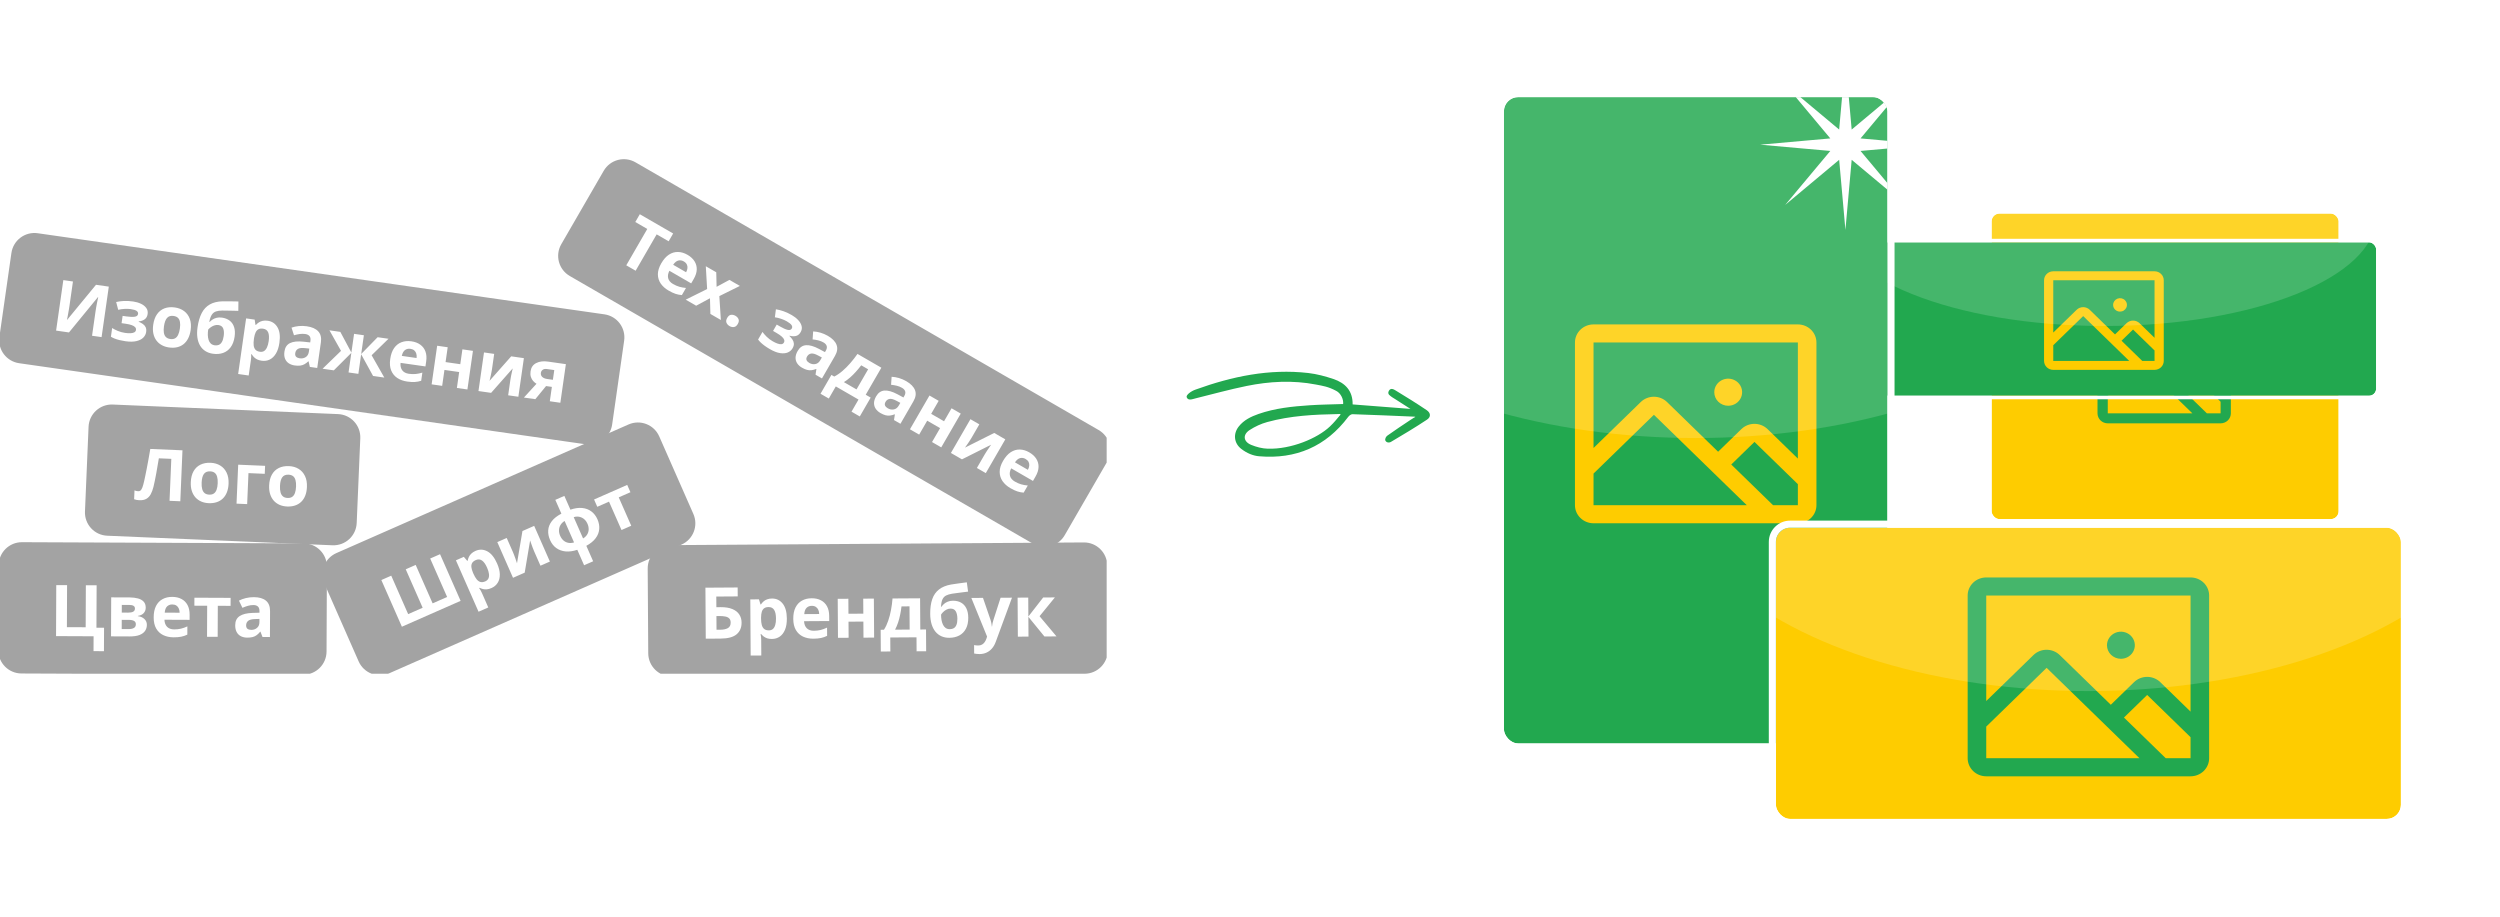
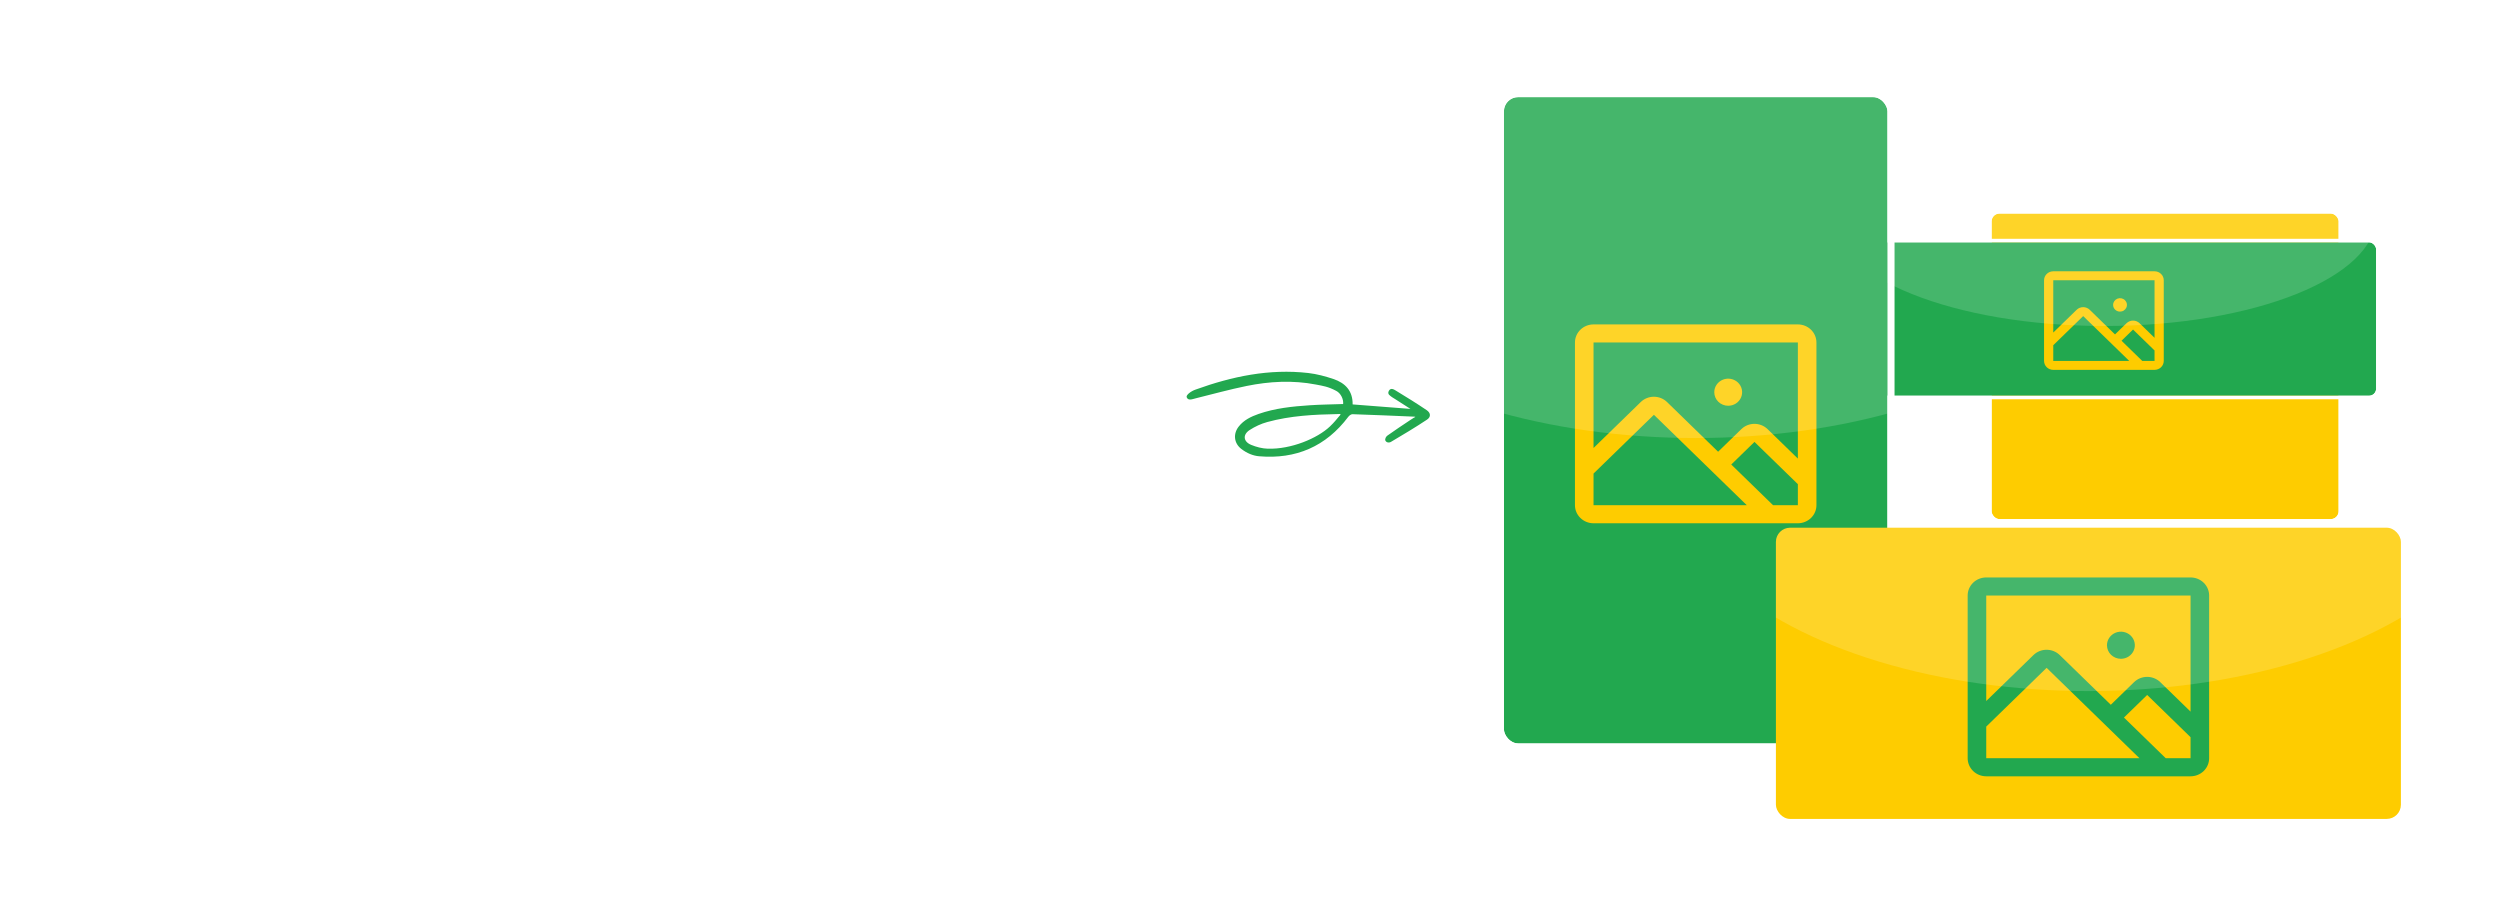
<svg xmlns="http://www.w3.org/2000/svg" width="398" height="146" viewBox="0 0 398 146" fill="none">
  <g clip-path="url(#clip0_2108_56)">
    <path fill-rule="evenodd" clip-rule="evenodd" d="M101.169 25.841C99.398 24.817 97.133 25.423 96.11 27.194L89.356 38.879C88.332 40.65 88.938 42.914 90.708 43.938L164.441 86.556C166.212 87.579 168.477 86.974 169.5 85.203L176.254 73.518C177.278 71.747 176.672 69.482 174.901 68.459L101.169 25.841ZM99.702 42.238L101.193 43.1L104.539 37.31L106.448 38.414L107.165 37.173L101.856 34.105L101.139 35.345L103.048 36.449L99.702 42.238ZM110.568 41.597C110.32 41.197 109.947 40.853 109.451 40.566C108.944 40.273 108.439 40.123 107.935 40.114C107.433 40.102 106.954 40.243 106.496 40.539C106.044 40.834 105.636 41.295 105.273 41.923C104.915 42.542 104.735 43.123 104.734 43.665C104.736 44.209 104.886 44.7 105.185 45.138C105.487 45.578 105.907 45.953 106.446 46.264C106.859 46.503 107.228 46.676 107.552 46.782C107.878 46.889 108.213 46.954 108.555 46.977L109.211 45.842C108.828 45.809 108.474 45.745 108.148 45.651C107.821 45.556 107.487 45.41 107.144 45.212C106.73 44.973 106.474 44.669 106.375 44.299C106.282 43.929 106.346 43.532 106.569 43.109L110.036 45.113L110.448 44.401C110.75 43.879 110.908 43.38 110.922 42.905C110.935 42.429 110.817 41.993 110.568 41.597ZM107.987 41.478C108.282 41.404 108.572 41.45 108.857 41.615C109.088 41.749 109.248 41.908 109.338 42.092C109.432 42.279 109.466 42.478 109.441 42.691C109.42 42.905 109.348 43.122 109.225 43.342L107.167 42.152C107.422 41.778 107.695 41.553 107.987 41.478ZM112.364 42.385L112.575 46.016L109.165 47.708L110.829 48.67L113.028 47.484L113.094 49.979L114.762 50.943L114.517 47.139L117.788 45.52L116.124 44.558L114.082 45.661L114.028 43.346L112.364 42.385ZM116.383 50.116C116.149 50.143 115.945 50.307 115.771 50.609C115.604 50.897 115.565 51.153 115.654 51.375C115.747 51.6 115.91 51.78 116.144 51.915C116.372 52.047 116.605 52.096 116.842 52.062C117.083 52.03 117.287 51.87 117.454 51.581C117.628 51.28 117.667 51.02 117.57 50.802C117.477 50.586 117.317 50.412 117.089 50.28C116.855 50.145 116.62 50.09 116.383 50.116ZM127.067 50.954C126.79 50.657 126.457 50.396 126.069 50.172C125.566 49.881 125.109 49.668 124.699 49.534C124.294 49.398 123.902 49.3 123.523 49.239L123.363 50.513C123.693 50.558 124.026 50.639 124.364 50.758C124.704 50.873 125 51.004 125.253 51.15C125.645 51.376 125.9 51.582 126.02 51.766C126.14 51.951 126.15 52.13 126.05 52.303C125.925 52.518 125.707 52.589 125.395 52.515C125.082 52.441 124.683 52.264 124.195 51.982L123.657 51.671L123.07 52.685L123.638 53.013C123.984 53.213 124.255 53.402 124.452 53.58C124.654 53.757 124.781 53.924 124.835 54.084C124.893 54.241 124.881 54.392 124.797 54.537C124.708 54.69 124.573 54.777 124.391 54.796C124.214 54.813 124.005 54.778 123.765 54.691C123.528 54.605 123.277 54.485 123.01 54.331C122.642 54.118 122.319 53.874 122.042 53.598C121.768 53.325 121.55 53.073 121.389 52.842L120.688 54.054C120.804 54.215 120.954 54.383 121.136 54.556C121.319 54.727 121.53 54.898 121.769 55.07C122.01 55.244 122.276 55.414 122.564 55.581C123.173 55.933 123.716 56.144 124.193 56.215C124.673 56.287 125.08 56.252 125.414 56.112C125.749 55.968 126.003 55.747 126.175 55.449C126.329 55.182 126.399 54.936 126.384 54.71C126.37 54.483 126.296 54.27 126.164 54.069C126.035 53.871 125.873 53.678 125.677 53.492L125.704 53.444C126.076 53.548 126.415 53.562 126.72 53.486C127.026 53.407 127.273 53.205 127.46 52.881C127.651 52.551 127.703 52.221 127.615 51.893C127.529 51.561 127.346 51.248 127.067 50.954ZM133.179 54.897C132.976 54.361 132.513 53.884 131.792 53.467C131.414 53.248 131.022 53.079 130.616 52.96C130.213 52.843 129.826 52.777 129.453 52.763L129.366 54.034C129.681 54.067 129.985 54.118 130.278 54.189C130.57 54.26 130.847 54.37 131.106 54.52C131.369 54.672 131.536 54.856 131.608 55.073C131.679 55.29 131.633 55.539 131.47 55.821L131.334 56.057L130.385 55.547C129.567 55.112 128.878 54.915 128.32 54.956C127.764 54.994 127.321 55.298 126.991 55.869C126.767 56.257 126.654 56.619 126.651 56.956C126.651 57.289 126.741 57.589 126.92 57.855C127.103 58.123 127.353 58.349 127.671 58.533C127.969 58.705 128.239 58.822 128.481 58.885C128.722 58.948 128.959 58.965 129.189 58.936C129.42 58.906 129.668 58.84 129.933 58.737L129.971 58.759L129.833 59.654L130.857 60.246L132.927 56.663C133.298 56.022 133.382 55.434 133.179 54.897ZM130.261 56.604L130.84 56.913L130.584 57.355C130.386 57.698 130.124 57.9 129.798 57.96C129.476 58.022 129.158 57.962 128.844 57.78C128.632 57.658 128.487 57.512 128.41 57.343C128.334 57.171 128.361 56.973 128.49 56.748C128.639 56.492 128.85 56.338 129.123 56.286C129.4 56.237 129.779 56.343 130.261 56.604ZM137.824 62.842L140.312 58.539L136.513 56.343C136.158 56.852 135.779 57.339 135.374 57.802C134.975 58.264 134.559 58.68 134.127 59.05C133.698 59.422 133.26 59.721 132.813 59.946L132.361 59.685L130.627 62.685L131.945 63.447L133.059 61.519L136.675 63.609L135.561 65.537L136.878 66.299L138.613 63.298L137.824 62.842ZM137.107 58.156L138.208 58.792L136.357 61.995L134.347 60.833C134.696 60.615 135.026 60.37 135.337 60.096C135.651 59.82 135.953 59.52 136.243 59.196C136.538 58.87 136.826 58.523 137.107 58.156ZM145.671 62.118C145.468 61.581 145.006 61.105 144.285 60.688C143.907 60.469 143.514 60.3 143.109 60.181C142.706 60.064 142.318 59.998 141.946 59.984L141.859 61.255C142.174 61.288 142.478 61.339 142.77 61.41C143.063 61.481 143.339 61.591 143.599 61.741C143.862 61.893 144.029 62.077 144.101 62.294C144.172 62.511 144.126 62.76 143.963 63.042L143.827 63.278L142.877 62.767C142.059 62.333 141.371 62.136 140.813 62.177C140.257 62.215 139.813 62.519 139.484 63.09C139.259 63.477 139.146 63.84 139.144 64.176C139.144 64.51 139.234 64.81 139.413 65.076C139.596 65.344 139.846 65.57 140.164 65.754C140.462 65.926 140.732 66.043 140.973 66.106C141.215 66.169 141.451 66.186 141.682 66.156C141.913 66.127 142.161 66.061 142.426 65.958L142.464 65.98L142.325 66.875L143.35 67.467L145.42 63.884C145.791 63.243 145.875 62.654 145.671 62.118ZM142.754 63.825L143.332 64.134L143.077 64.576C142.878 64.919 142.616 65.121 142.291 65.181C141.969 65.242 141.65 65.183 141.336 65.001C141.125 64.879 140.98 64.733 140.902 64.564C140.827 64.392 140.853 64.194 140.983 63.969C141.131 63.713 141.342 63.559 141.616 63.507C141.893 63.458 142.272 63.564 142.754 63.825ZM148.243 65.882L149.438 63.814L147.972 62.966L144.864 68.342L146.331 69.19L147.612 66.973L149.661 68.157L148.379 70.374L149.846 71.222L152.953 65.846L151.487 64.998L150.292 67.066L148.243 65.882ZM154.682 69.68L155.911 67.555L154.492 66.735L151.385 72.111L153.145 73.129L157.79 70.797C157.728 70.889 157.634 71.025 157.509 71.205C157.383 71.385 157.252 71.579 157.115 71.786C156.98 71.99 156.862 72.18 156.76 72.357L155.52 74.501L156.939 75.321L160.046 69.945L158.281 68.925L153.621 71.261C153.655 71.217 153.718 71.131 153.808 71.004C153.899 70.876 154 70.732 154.111 70.569C154.222 70.407 154.328 70.246 154.429 70.086C154.535 69.925 154.619 69.79 154.682 69.68ZM164.982 73.049C164.734 72.649 164.362 72.305 163.865 72.018C163.358 71.725 162.853 71.574 162.349 71.565C161.847 71.553 161.368 71.695 160.91 71.991C160.458 72.285 160.05 72.747 159.687 73.375C159.329 73.994 159.15 74.574 159.148 75.117C159.15 75.661 159.3 76.152 159.599 76.59C159.901 77.029 160.321 77.405 160.86 77.716C161.273 77.955 161.642 78.128 161.966 78.234C162.293 78.341 162.627 78.406 162.969 78.429L163.625 77.294C163.242 77.261 162.888 77.197 162.562 77.103C162.236 77.008 161.901 76.862 161.558 76.663C161.144 76.424 160.888 76.12 160.79 75.751C160.696 75.38 160.761 74.984 160.984 74.561L164.451 76.565L164.862 75.853C165.164 75.331 165.322 74.832 165.336 74.356C165.349 73.881 165.232 73.445 164.982 73.049ZM162.401 72.93C162.696 72.856 162.986 72.902 163.271 73.067C163.502 73.2 163.662 73.359 163.752 73.544C163.846 73.73 163.88 73.93 163.856 74.142C163.834 74.357 163.762 74.574 163.639 74.794L161.581 73.604C161.836 73.23 162.11 73.005 162.401 72.93Z" fill="#A3A3A3" />
    <path fill-rule="evenodd" clip-rule="evenodd" d="M106.792 86.785C104.747 86.799 103.1 88.467 103.113 90.512L103.201 104.009C103.214 106.054 104.883 107.701 106.928 107.688L172.681 107.259C174.725 107.245 176.372 105.577 176.359 103.532L176.271 90.035C176.258 87.99 174.589 86.343 172.544 86.356L106.792 86.785ZM112.303 93.56L112.356 101.68L114.722 101.664C115.889 101.657 116.737 101.429 117.267 100.981C117.801 100.534 118.066 99.908 118.06 99.104C118.057 98.627 117.936 98.204 117.697 97.835C117.461 97.462 117.096 97.172 116.602 96.965C116.112 96.757 115.486 96.655 114.723 96.66L114.046 96.665L114.034 94.971L117.445 94.948L117.435 93.526L112.303 93.56ZM114.647 100.254L114.069 100.258L114.055 98.075L114.494 98.072C114.871 98.07 115.195 98.096 115.466 98.149C115.74 98.203 115.95 98.305 116.096 98.456C116.245 98.607 116.32 98.827 116.322 99.116C116.325 99.531 116.177 99.824 115.878 99.996C115.579 100.165 115.169 100.251 114.647 100.254ZM124.6 96.09C124.167 95.549 123.601 95.28 122.901 95.285C122.605 95.287 122.344 95.331 122.119 95.418C121.897 95.501 121.707 95.613 121.549 95.755C121.391 95.896 121.256 96.051 121.146 96.218L121.069 96.219L120.825 95.415L119.447 95.424L119.506 104.366L121.2 104.355L121.183 101.85C121.182 101.702 121.174 101.55 121.158 101.395C121.142 101.239 121.119 101.088 121.088 100.94L121.177 100.939C121.289 101.075 121.422 101.204 121.574 101.325C121.727 101.443 121.911 101.54 122.126 101.616C122.341 101.689 122.599 101.724 122.899 101.722C123.365 101.719 123.777 101.594 124.135 101.348C124.492 101.101 124.771 100.738 124.972 100.259C125.172 99.776 125.27 99.183 125.266 98.48C125.259 97.428 125.037 96.632 124.6 96.09ZM121.661 96.832C121.835 96.708 122.069 96.645 122.366 96.644C122.762 96.641 123.055 96.793 123.246 97.099C123.437 97.405 123.534 97.862 123.538 98.469C123.541 98.872 123.501 99.215 123.417 99.497C123.338 99.775 123.215 99.987 123.049 100.133C122.884 100.278 122.671 100.352 122.412 100.353C122.097 100.356 121.849 100.285 121.666 100.142C121.488 99.999 121.359 99.788 121.279 99.511C121.203 99.234 121.164 98.895 121.161 98.495L121.16 98.312C121.165 97.938 121.206 97.629 121.282 97.384C121.362 97.139 121.488 96.955 121.661 96.832ZM130.69 95.567C130.274 95.348 129.779 95.24 129.205 95.244C128.62 95.248 128.108 95.373 127.669 95.62C127.23 95.864 126.888 96.229 126.643 96.716C126.402 97.199 126.283 97.803 126.288 98.529C126.293 99.243 126.432 99.835 126.705 100.303C126.982 100.772 127.36 101.119 127.839 101.346C128.322 101.572 128.875 101.683 129.497 101.679C129.974 101.676 130.38 101.638 130.712 101.566C131.049 101.493 131.37 101.38 131.677 101.226L131.668 99.915C131.321 100.081 130.983 100.205 130.654 100.289C130.325 100.372 129.962 100.415 129.566 100.418C129.089 100.421 128.714 100.288 128.442 100.02C128.173 99.748 128.028 99.373 128.007 98.895L132.011 98.869L132.006 98.047C132.002 97.443 131.886 96.933 131.657 96.516C131.428 96.099 131.106 95.783 130.69 95.567ZM128.404 96.771C128.621 96.558 128.894 96.451 129.224 96.449C129.49 96.447 129.709 96.503 129.88 96.617C130.055 96.73 130.186 96.885 130.272 97.081C130.362 97.276 130.41 97.5 130.415 97.752L128.038 97.767C128.069 97.315 128.19 96.983 128.404 96.771ZM135.075 97.71L135.059 95.322L133.365 95.333L133.406 101.543L135.1 101.531L135.083 98.971L137.449 98.956L137.466 101.516L139.16 101.505L139.119 95.296L137.425 95.307L137.441 97.695L135.075 97.71ZM146.511 100.218L146.478 95.248L142.091 95.276C142.043 95.895 141.962 96.506 141.847 97.111C141.736 97.711 141.588 98.281 141.403 98.819C141.221 99.357 140.995 99.836 140.724 100.256L140.201 100.26L140.224 103.725L141.746 103.715L141.731 101.488L145.908 101.461L145.922 103.688L147.444 103.678L147.422 100.212L146.511 100.218ZM143.521 96.539L144.793 96.531L144.817 100.229L142.495 100.245C142.685 99.88 142.846 99.502 142.977 99.108C143.107 98.711 143.216 98.3 143.302 97.873C143.392 97.443 143.465 96.998 143.521 96.539ZM148.412 95.391C148.19 96.032 148.083 96.811 148.089 97.725C148.093 98.344 148.167 98.891 148.31 99.368C148.454 99.841 148.659 100.24 148.924 100.564C149.192 100.888 149.512 101.132 149.884 101.296C150.255 101.46 150.67 101.541 151.129 101.538C151.729 101.534 152.256 101.412 152.71 101.172C153.164 100.932 153.517 100.576 153.769 100.104C154.025 99.629 154.151 99.039 154.147 98.336C154.143 97.736 154.039 97.237 153.837 96.838C153.638 96.436 153.357 96.134 152.992 95.933C152.628 95.731 152.198 95.632 151.702 95.636C151.387 95.638 151.11 95.689 150.87 95.791C150.63 95.889 150.429 96.012 150.267 96.162C150.105 96.307 149.98 96.45 149.892 96.592L149.809 96.592C149.835 96.077 149.914 95.683 150.045 95.408C150.177 95.133 150.368 94.932 150.619 94.804C150.87 94.677 151.184 94.582 151.561 94.52C151.735 94.493 151.929 94.466 152.144 94.439C152.358 94.408 152.58 94.378 152.81 94.351C153.039 94.32 153.267 94.291 153.492 94.263L154.12 94.187L153.915 92.705C153.472 92.767 153.042 92.824 152.628 92.875C152.217 92.922 151.812 92.982 151.413 93.055C150.614 93.197 149.97 93.462 149.48 93.851C148.99 94.235 148.634 94.749 148.412 95.391ZM151.847 100.006C151.67 100.111 151.461 100.164 151.22 100.165C150.954 100.167 150.729 100.104 150.547 99.975C150.369 99.847 150.227 99.672 150.122 99.451C150.016 99.229 149.939 98.981 149.889 98.708C149.843 98.43 149.819 98.145 149.817 97.853C149.872 97.749 149.971 97.622 150.114 97.473C150.258 97.321 150.433 97.186 150.639 97.07C150.849 96.95 151.075 96.889 151.316 96.888C151.712 96.885 151.992 97.03 152.157 97.321C152.326 97.609 152.412 98.001 152.415 98.497C152.417 98.908 152.368 99.236 152.266 99.481C152.167 99.722 152.028 99.897 151.847 100.006ZM156.492 95.182L154.637 95.194L157.143 101.343L157.045 101.649C156.98 101.85 156.89 102.034 156.777 102.201C156.663 102.372 156.521 102.508 156.352 102.609C156.182 102.71 155.979 102.762 155.742 102.763C155.612 102.764 155.488 102.757 155.37 102.743C155.251 102.729 155.153 102.713 155.075 102.695L155.084 104.039C155.184 104.061 155.304 104.08 155.445 104.098C155.586 104.119 155.753 104.129 155.945 104.128C156.341 104.125 156.704 104.051 157.032 103.904C157.365 103.758 157.658 103.539 157.911 103.249C158.165 102.962 158.37 102.603 158.526 102.173L161.107 95.152L159.291 95.164L158.164 98.665C158.106 98.836 158.057 99.008 158.018 99.182C157.982 99.357 157.954 99.544 157.933 99.744L157.899 99.744C157.887 99.611 157.872 99.483 157.852 99.361C157.833 99.239 157.81 99.121 157.783 99.006C157.757 98.892 157.725 98.779 157.687 98.668L156.492 95.182ZM167.939 95.108L166.073 95.12L163.715 98.151L163.696 95.135L162.002 95.146L162.042 101.356L163.736 101.345L163.716 98.195L166.274 101.328L168.196 101.315L165.498 98.1L167.939 95.108Z" fill="#A3A3A3" />
    <path fill-rule="evenodd" clip-rule="evenodd" d="M3.506 86.317C1.461 86.308 -0.203 87.959 -0.212 90.004L-0.27 103.501C-0.279 105.546 1.372 107.21 3.417 107.219L48.268 107.411C50.313 107.42 51.977 105.769 51.986 103.724L52.044 90.227C52.053 88.182 50.402 86.518 48.357 86.509L3.506 86.317ZM16.549 103.669L16.565 99.937L15.354 99.932L15.383 93.178L13.667 93.171L13.639 99.858L10.65 99.845L10.679 93.158L8.957 93.15L8.923 101.27L14.899 101.296L14.889 103.662L16.549 103.669ZM22.879 97.603C23.091 97.367 23.198 97.083 23.199 96.749C23.201 96.342 23.091 96.02 22.87 95.782C22.649 95.544 22.346 95.374 21.962 95.272C21.577 95.167 21.142 95.113 20.657 95.111L17.702 95.099L17.676 101.308L20.63 101.321C21.282 101.323 21.81 101.246 22.214 101.089C22.619 100.927 22.914 100.708 23.1 100.431C23.287 100.151 23.381 99.833 23.382 99.477C23.384 99.103 23.254 98.794 22.992 98.548C22.73 98.299 22.384 98.147 21.955 98.094L21.955 98.049C22.363 97.984 22.671 97.836 22.879 97.603ZM21.341 98.852C21.533 98.96 21.628 99.137 21.627 99.381C21.626 99.659 21.522 99.856 21.314 99.974C21.106 100.092 20.843 100.15 20.524 100.148L19.375 100.143L19.381 98.677L20.497 98.682C20.871 98.683 21.152 98.74 21.341 98.852ZM21.257 96.447C21.408 96.54 21.483 96.683 21.483 96.875C21.482 97.109 21.388 97.277 21.203 97.38C21.017 97.483 20.745 97.533 20.386 97.532L19.386 97.527L19.391 96.3L20.585 96.305C20.881 96.306 21.105 96.354 21.257 96.447ZM28.898 95.363C28.485 95.139 27.991 95.026 27.417 95.024C26.832 95.021 26.318 95.141 25.877 95.383C25.435 95.622 25.089 95.984 24.839 96.468C24.593 96.948 24.468 97.551 24.465 98.277C24.462 98.991 24.594 99.584 24.863 100.056C25.134 100.527 25.509 100.879 25.985 101.11C26.466 101.342 27.017 101.459 27.639 101.462C28.117 101.464 28.522 101.43 28.856 101.361C29.193 101.293 29.516 101.183 29.824 101.032L29.829 99.722C29.481 99.883 29.141 100.004 28.811 100.084C28.482 100.164 28.119 100.203 27.722 100.201C27.245 100.199 26.871 100.063 26.602 99.791C26.337 99.516 26.196 99.139 26.179 98.662L30.184 98.679L30.187 97.857C30.19 97.253 30.079 96.742 29.855 96.323C29.631 95.903 29.312 95.583 28.898 95.363ZM26.599 96.542C26.819 96.332 27.093 96.227 27.423 96.229C27.689 96.23 27.907 96.288 28.077 96.404C28.251 96.519 28.38 96.675 28.464 96.872C28.552 97.069 28.598 97.293 28.6 97.545L26.223 97.534C26.258 97.083 26.384 96.752 26.599 96.542ZM34.675 96.443L36.708 96.452L36.714 95.18L30.949 95.155L30.943 96.427L32.981 96.436L32.96 101.373L34.654 101.381L34.675 96.443ZM42.333 95.621C41.89 95.256 41.252 95.072 40.419 95.068C39.982 95.066 39.558 95.115 39.146 95.213C38.739 95.311 38.37 95.446 38.039 95.619L38.595 96.766C38.885 96.637 39.174 96.531 39.463 96.447C39.752 96.363 40.047 96.322 40.347 96.323C40.65 96.324 40.887 96.401 41.057 96.554C41.226 96.706 41.31 96.946 41.309 97.271L41.308 97.544L40.23 97.572C39.304 97.602 38.609 97.773 38.145 98.085C37.681 98.394 37.448 98.879 37.445 99.538C37.443 99.986 37.525 100.356 37.69 100.649C37.855 100.939 38.082 101.155 38.37 101.297C38.662 101.439 38.992 101.51 39.358 101.512C39.703 101.513 39.995 101.481 40.236 101.416C40.477 101.35 40.69 101.247 40.876 101.107C41.062 100.968 41.244 100.787 41.423 100.565L41.467 100.566L41.791 101.411L42.974 101.416L42.992 97.279C42.995 96.538 42.775 95.985 42.333 95.621ZM40.648 98.552L41.304 98.532L41.301 99.043C41.3 99.439 41.173 99.744 40.92 99.958C40.671 100.172 40.365 100.278 40.002 100.276C39.758 100.275 39.56 100.221 39.409 100.113C39.257 100.001 39.182 99.815 39.183 99.556C39.184 99.26 39.291 99.022 39.503 98.841C39.718 98.66 40.1 98.564 40.648 98.552Z" fill="#A3A3A3" />
    <path fill-rule="evenodd" clip-rule="evenodd" d="M53.551 88.052C51.679 88.876 50.83 91.062 51.654 92.933L57.093 105.286C57.917 107.158 60.102 108.007 61.974 107.183L108.488 86.704C110.36 85.88 111.209 83.695 110.385 81.823L104.947 69.47C104.123 67.599 101.938 66.75 100.066 67.574L53.551 88.052ZM63.981 99.774L73.329 95.658L70.057 88.227L68.486 88.918L71.181 95.038L68.873 96.054L66.179 89.934L64.593 90.632L67.287 96.753L64.979 97.769L62.285 91.648L60.709 92.342L63.981 99.774ZM77.575 87.769C76.963 87.444 76.336 87.422 75.695 87.704C75.424 87.824 75.203 87.968 75.03 88.137C74.86 88.301 74.73 88.479 74.641 88.672C74.552 88.865 74.49 89.06 74.456 89.258L74.385 89.289L73.841 88.648L72.581 89.203L76.184 97.387L77.734 96.705L76.725 94.412C76.665 94.276 76.597 94.141 76.521 94.004C76.445 93.868 76.363 93.738 76.277 93.614L76.358 93.578C76.515 93.659 76.687 93.725 76.876 93.775C77.062 93.823 77.269 93.838 77.497 93.823C77.724 93.804 77.974 93.735 78.249 93.614C78.676 93.426 79.004 93.148 79.234 92.779C79.465 92.411 79.577 91.967 79.571 91.448C79.563 90.925 79.418 90.342 79.134 89.698C78.71 88.736 78.191 88.093 77.575 87.769ZM75.172 89.616C75.282 89.434 75.472 89.283 75.743 89.164C76.106 89.004 76.436 89.027 76.732 89.232C77.029 89.438 77.3 89.818 77.544 90.374C77.707 90.743 77.806 91.074 77.841 91.366C77.879 91.653 77.85 91.896 77.756 92.095C77.662 92.294 77.496 92.446 77.259 92.551C76.971 92.677 76.715 92.711 76.49 92.652C76.269 92.592 76.067 92.45 75.884 92.227C75.705 92.003 75.534 91.708 75.373 91.342L75.299 91.174C75.155 90.829 75.07 90.529 75.043 90.274C75.019 90.017 75.062 89.798 75.172 89.616ZM81.657 87.889L80.668 85.643L79.169 86.303L81.671 91.986L83.531 91.167L84.394 86.041C84.432 86.146 84.486 86.302 84.557 86.509C84.629 86.717 84.707 86.937 84.794 87.17C84.879 87.4 84.962 87.608 85.044 87.794L86.042 90.061L87.542 89.401L85.04 83.718L83.174 84.539L82.306 89.679C82.29 89.626 82.258 89.524 82.209 89.376C82.16 89.228 82.102 89.061 82.037 88.875C81.971 88.69 81.904 88.509 81.835 88.333C81.767 88.153 81.708 88.005 81.657 87.889ZM90.811 81.141L89.844 78.945L88.406 79.578L89.373 81.774C88.697 82.124 88.188 82.524 87.844 82.975C87.502 83.421 87.313 83.9 87.276 84.414C87.238 84.925 87.338 85.451 87.577 85.993C87.808 86.519 88.133 86.936 88.553 87.245C88.974 87.549 89.468 87.73 90.035 87.787C90.602 87.841 91.225 87.755 91.906 87.528L92.989 89.988L94.428 89.355L93.344 86.895C93.997 86.539 94.491 86.135 94.826 85.684C95.165 85.232 95.355 84.749 95.397 84.237C95.442 83.724 95.348 83.203 95.115 82.674C94.881 82.142 94.557 81.723 94.142 81.416C93.727 81.105 93.238 80.924 92.677 80.871C92.114 80.816 91.492 80.905 90.811 81.141ZM89.232 83.578C89.384 83.325 89.601 83.112 89.885 82.938L91.389 86.354C91.059 86.451 90.751 86.471 90.463 86.415C90.179 86.359 89.927 86.235 89.706 86.045C89.486 85.85 89.309 85.599 89.173 85.29C89.04 84.989 88.98 84.692 88.993 84.399C89.004 84.103 89.084 83.829 89.232 83.578ZM92.827 85.721L91.332 82.325C91.805 82.186 92.238 82.213 92.632 82.409C93.027 82.599 93.324 82.921 93.524 83.375C93.66 83.683 93.724 83.985 93.716 84.279C93.71 84.569 93.632 84.838 93.483 85.086C93.336 85.333 93.118 85.544 92.827 85.721ZM98.504 79.18L100.365 78.361L99.852 77.197L94.576 79.519L95.088 80.683L96.954 79.862L98.944 84.381L100.494 83.699L98.504 79.18Z" fill="#A3A3A3" />
    <path fill-rule="evenodd" clip-rule="evenodd" d="M17.955 64.402C15.912 64.315 14.186 65.901 14.099 67.945L13.527 81.43C13.44 83.473 15.026 85.199 17.069 85.286L52.93 86.808C54.973 86.894 56.699 85.308 56.786 83.265L57.358 69.78C57.445 67.737 55.859 66.011 53.816 65.924L17.955 64.402ZM26.99 79.729L28.705 79.802L29.049 71.689L23.927 71.472C23.832 72.054 23.734 72.613 23.634 73.15C23.537 73.687 23.443 74.183 23.354 74.639C23.264 75.091 23.184 75.486 23.114 75.824C23.044 76.158 22.989 76.417 22.948 76.6C22.852 77.019 22.761 77.347 22.673 77.584C22.585 77.817 22.489 77.982 22.385 78.078C22.285 78.17 22.161 78.213 22.013 78.206C21.898 78.201 21.793 78.188 21.698 78.165C21.602 78.139 21.507 78.107 21.412 78.07L21.353 79.479C21.469 79.521 21.596 79.556 21.732 79.584C21.871 79.612 22.017 79.63 22.169 79.636C22.624 79.655 22.995 79.584 23.284 79.422C23.576 79.26 23.811 79.018 23.988 78.696C24.168 78.37 24.317 77.972 24.433 77.503C24.504 77.221 24.577 76.892 24.652 76.517C24.731 76.142 24.808 75.747 24.881 75.332C24.954 74.916 25.025 74.504 25.094 74.096C25.164 73.687 25.228 73.31 25.287 72.964L27.273 73.048L26.99 79.729ZM36.12 78.377C36.277 77.983 36.367 77.528 36.389 77.01C36.418 76.322 36.313 75.733 36.075 75.245C35.84 74.757 35.502 74.38 35.061 74.113C34.624 73.846 34.115 73.7 33.534 73.675C32.909 73.649 32.365 73.75 31.904 73.979C31.442 74.207 31.079 74.555 30.814 75.022C30.55 75.489 30.403 76.066 30.374 76.754C30.352 77.272 30.405 77.734 30.532 78.14C30.663 78.546 30.856 78.893 31.11 79.182C31.369 79.467 31.676 79.687 32.033 79.843C32.393 79.999 32.791 80.087 33.228 80.105C33.694 80.125 34.115 80.073 34.491 79.948C34.871 79.823 35.198 79.629 35.472 79.367C35.75 79.1 35.966 78.771 36.12 78.377ZM32.189 77.86C32.112 77.579 32.082 77.235 32.1 76.828C32.126 76.213 32.245 75.757 32.458 75.459C32.674 75.16 33.007 75.02 33.454 75.04C33.758 75.052 34.001 75.131 34.183 75.276C34.366 75.421 34.495 75.632 34.568 75.909C34.645 76.183 34.675 76.526 34.658 76.936C34.641 77.343 34.582 77.683 34.481 77.957C34.384 78.231 34.238 78.434 34.044 78.567C33.853 78.7 33.608 78.76 33.308 78.747C33.005 78.734 32.761 78.653 32.579 78.505C32.396 78.356 32.266 78.141 32.189 77.86ZM42.149 75.431L42.203 74.16L37.919 73.978L37.655 80.182L39.348 80.254L39.557 75.321L42.149 75.431ZM48.594 78.906C48.752 78.513 48.841 78.057 48.863 77.539C48.893 76.851 48.788 76.263 48.549 75.775C48.314 75.287 47.976 74.909 47.535 74.642C47.098 74.375 46.589 74.229 46.009 74.205C45.383 74.178 44.84 74.279 44.378 74.508C43.916 74.737 43.553 75.085 43.289 75.551C43.024 76.018 42.877 76.596 42.848 77.284C42.826 77.802 42.879 78.263 43.006 78.669C43.137 79.075 43.33 79.422 43.585 79.711C43.843 79.996 44.151 80.217 44.507 80.373C44.867 80.529 45.266 80.616 45.702 80.635C46.169 80.654 46.59 80.602 46.965 80.477C47.345 80.352 47.672 80.159 47.946 79.896C48.224 79.63 48.44 79.3 48.594 78.906ZM44.664 78.389C44.587 78.108 44.557 77.764 44.574 77.357C44.6 76.743 44.719 76.287 44.932 75.988C45.149 75.69 45.481 75.55 45.928 75.569C46.232 75.582 46.475 75.661 46.658 75.805C46.841 75.95 46.969 76.162 47.042 76.439C47.12 76.713 47.15 77.055 47.132 77.466C47.115 77.873 47.056 78.213 46.955 78.487C46.858 78.76 46.713 78.963 46.518 79.096C46.327 79.229 46.082 79.289 45.782 79.276C45.479 79.263 45.236 79.183 45.053 79.034C44.87 78.885 44.741 78.67 44.664 78.389Z" fill="#A3A3A3" />
    <path fill-rule="evenodd" clip-rule="evenodd" d="M6.007 37.131C3.983 36.841 2.107 38.248 1.817 40.272L-0.095 53.633C-0.385 55.657 1.022 57.533 3.046 57.823L93.263 70.734C95.287 71.023 97.163 69.617 97.453 67.593L99.365 54.232C99.654 52.207 98.248 50.331 96.224 50.042L6.007 37.131ZM11.615 44.813L10.081 44.594L8.931 52.632L10.981 52.925L15.59 47.301L15.634 47.307L15.564 47.64C15.53 47.803 15.489 47.997 15.442 48.222C15.398 48.448 15.355 48.681 15.313 48.922C15.271 49.163 15.236 49.386 15.206 49.591L14.654 53.451L16.172 53.668L17.322 45.63L15.282 45.338L10.697 50.91L10.665 50.905C10.68 50.851 10.703 50.742 10.734 50.578C10.765 50.414 10.8 50.223 10.838 50.004C10.881 49.782 10.921 49.556 10.958 49.326C10.998 49.096 11.032 48.886 11.059 48.695L11.615 44.813ZM22.42 48.351C22.052 48.179 21.646 48.061 21.202 47.998C20.627 47.915 20.124 47.888 19.693 47.916C19.267 47.941 18.866 47.996 18.492 48.081L18.819 49.323C19.141 49.242 19.481 49.193 19.838 49.177C20.197 49.157 20.52 49.168 20.81 49.209C21.257 49.273 21.571 49.369 21.751 49.496C21.931 49.622 22.007 49.785 21.979 49.983C21.943 50.228 21.767 50.375 21.45 50.423C21.133 50.471 20.695 50.455 20.138 50.376L19.522 50.288L19.356 51.448L20.005 51.541C20.401 51.597 20.723 51.671 20.972 51.763C21.225 51.852 21.406 51.96 21.515 52.088C21.628 52.212 21.672 52.357 21.649 52.522C21.624 52.698 21.53 52.828 21.368 52.914C21.211 52.996 21.004 53.041 20.749 53.05C20.497 53.058 20.219 53.041 19.914 52.998C19.493 52.937 19.102 52.831 18.743 52.678C18.387 52.526 18.09 52.374 17.854 52.22L17.656 53.606C17.824 53.712 18.025 53.812 18.258 53.905C18.492 53.995 18.752 54.075 19.038 54.146C19.327 54.217 19.636 54.276 19.966 54.323C20.662 54.423 21.245 54.417 21.714 54.304C22.186 54.192 22.551 54.009 22.808 53.754C23.066 53.495 23.219 53.196 23.268 52.855C23.311 52.55 23.284 52.296 23.186 52.091C23.088 51.886 22.941 51.716 22.743 51.579C22.549 51.443 22.327 51.325 22.076 51.225L22.084 51.17C22.467 51.128 22.787 51.015 23.041 50.83C23.296 50.642 23.45 50.363 23.503 49.993C23.557 49.616 23.482 49.291 23.278 49.018C23.074 48.742 22.788 48.52 22.42 48.351ZM29.948 53.884C30.144 53.508 30.279 53.063 30.353 52.55C30.45 51.868 30.404 51.273 30.215 50.763C30.03 50.254 29.732 49.845 29.32 49.535C28.911 49.226 28.419 49.03 27.844 48.948C27.224 48.859 26.674 48.906 26.191 49.087C25.709 49.269 25.313 49.579 25.003 50.017C24.694 50.455 24.49 51.015 24.393 51.697C24.319 52.21 24.326 52.675 24.412 53.091C24.502 53.508 24.659 53.873 24.884 54.186C25.113 54.495 25.396 54.745 25.736 54.936C26.079 55.127 26.466 55.254 26.899 55.316C27.361 55.382 27.785 55.371 28.171 55.285C28.562 55.198 28.906 55.038 29.205 54.804C29.509 54.567 29.756 54.26 29.948 53.884ZM26.089 52.978C26.04 52.69 26.045 52.345 26.103 51.942C26.19 51.333 26.354 50.891 26.595 50.615C26.84 50.34 27.185 50.234 27.628 50.297C27.929 50.34 28.163 50.443 28.331 50.605C28.498 50.768 28.605 50.991 28.65 51.274C28.7 51.554 28.695 51.898 28.637 52.304C28.579 52.708 28.487 53.041 28.36 53.303C28.236 53.566 28.071 53.753 27.864 53.866C27.661 53.979 27.411 54.014 27.114 53.972C26.813 53.929 26.579 53.824 26.412 53.658C26.245 53.492 26.138 53.265 26.089 52.978ZM32.116 49.834C31.802 50.436 31.579 51.19 31.45 52.096C31.362 52.708 31.354 53.26 31.426 53.753C31.498 54.242 31.641 54.666 31.855 55.026C32.073 55.386 32.353 55.675 32.696 55.893C33.039 56.11 33.438 56.251 33.892 56.316C34.486 56.401 35.025 56.359 35.51 56.189C35.994 56.019 36.396 55.719 36.716 55.29C37.039 54.857 37.251 54.293 37.351 53.596C37.436 53.003 37.408 52.494 37.266 52.069C37.129 51.642 36.895 51.302 36.565 51.049C36.235 50.796 35.824 50.634 35.333 50.564C35.021 50.519 34.739 50.53 34.487 50.594C34.235 50.656 34.018 50.748 33.836 50.872C33.654 50.991 33.509 51.115 33.401 51.241L33.319 51.23C33.421 50.724 33.557 50.346 33.728 50.093C33.899 49.841 34.118 49.67 34.385 49.581C34.652 49.492 34.977 49.445 35.359 49.44C35.535 49.439 35.731 49.441 35.947 49.446C36.164 49.447 36.388 49.451 36.619 49.458C36.85 49.461 37.08 49.466 37.307 49.472L37.938 49.489L37.956 47.994C37.508 47.989 37.075 47.982 36.658 47.971C36.245 47.956 35.835 47.956 35.429 47.969C34.618 47.991 33.942 48.158 33.4 48.469C32.858 48.777 32.43 49.232 32.116 49.834ZM34.829 54.907C34.639 54.985 34.424 55.007 34.186 54.973C33.922 54.935 33.709 54.839 33.548 54.685C33.391 54.532 33.276 54.337 33.205 54.103C33.134 53.868 33.094 53.612 33.085 53.334C33.08 53.053 33.099 52.767 33.14 52.478C33.21 52.383 33.327 52.272 33.491 52.146C33.655 52.017 33.848 51.909 34.07 51.825C34.295 51.738 34.527 51.711 34.766 51.745C35.158 51.801 35.414 51.986 35.534 52.298C35.658 52.608 35.684 53.008 35.614 53.499C35.556 53.906 35.458 54.223 35.321 54.45C35.188 54.675 35.024 54.827 34.829 54.907ZM44.178 52.11C43.83 51.511 43.31 51.161 42.617 51.062C42.324 51.02 42.059 51.025 41.824 51.078C41.592 51.127 41.388 51.21 41.21 51.327C41.033 51.443 40.877 51.576 40.744 51.725L40.667 51.715L40.544 50.883L39.181 50.688L37.914 59.54L39.591 59.78L39.946 57.3C39.967 57.154 39.981 57.003 39.988 56.846C39.996 56.691 39.995 56.537 39.987 56.386L40.075 56.399C40.165 56.55 40.277 56.697 40.41 56.84C40.544 56.978 40.711 57.102 40.913 57.209C41.115 57.313 41.364 57.386 41.661 57.428C42.123 57.494 42.549 57.432 42.939 57.241C43.329 57.05 43.659 56.732 43.928 56.288C44.198 55.841 44.383 55.269 44.483 54.572C44.632 53.531 44.53 52.711 44.178 52.11ZM41.162 52.408C41.352 52.312 41.593 52.285 41.886 52.327C42.279 52.383 42.546 52.576 42.69 52.907C42.833 53.238 42.862 53.704 42.776 54.306C42.719 54.705 42.628 55.038 42.504 55.304C42.384 55.568 42.231 55.759 42.046 55.879C41.86 55.998 41.639 56.039 41.383 56.002C41.071 55.958 40.836 55.851 40.677 55.683C40.521 55.514 40.425 55.288 40.387 55.002C40.353 54.716 40.364 54.376 40.421 53.98L40.447 53.798C40.507 53.429 40.593 53.129 40.705 52.898C40.82 52.668 40.973 52.505 41.162 52.408ZM50.662 52.752C50.274 52.33 49.667 52.06 48.843 51.942C48.41 51.88 47.983 51.869 47.562 51.91C47.145 51.951 46.761 52.035 46.41 52.16L46.803 53.373C47.107 53.285 47.408 53.22 47.706 53.176C48.004 53.133 48.302 53.133 48.599 53.175C48.899 53.218 49.123 53.327 49.27 53.501C49.417 53.676 49.468 53.924 49.422 54.247L49.383 54.516L48.312 54.396C47.391 54.298 46.679 54.372 46.176 54.618C45.674 54.86 45.376 55.308 45.283 55.96C45.219 56.404 45.249 56.782 45.373 57.095C45.497 57.405 45.692 57.65 45.958 57.83C46.227 58.011 46.544 58.127 46.906 58.179C47.247 58.228 47.542 58.236 47.789 58.204C48.037 58.172 48.262 58.1 48.466 57.987C48.669 57.874 48.874 57.72 49.081 57.525L49.126 57.531L49.33 58.413L50.501 58.581L51.088 54.485C51.193 53.752 51.051 53.174 50.662 52.752ZM48.591 55.424L49.243 55.495L49.171 56.001C49.114 56.393 48.947 56.677 48.667 56.854C48.391 57.032 48.073 57.095 47.714 57.043C47.472 57.009 47.284 56.927 47.149 56.8C47.014 56.668 46.965 56.474 47.002 56.218C47.044 55.924 47.182 55.703 47.417 55.553C47.655 55.404 48.047 55.361 48.591 55.424ZM59.162 56.555L61.849 53.932L60.117 53.684L57.502 56.357L57.929 53.371L56.368 53.148L55.941 56.133L54.18 52.835L52.448 52.587L54.291 55.858L51.354 58.703L53.146 58.959L55.934 56.177L55.488 59.295L57.05 59.518L57.496 56.401L59.392 59.853L61.184 60.11L59.162 56.555ZM66.915 54.876C66.536 54.597 66.063 54.417 65.495 54.336C64.915 54.253 64.391 54.302 63.92 54.481C63.449 54.657 63.057 54.967 62.743 55.412C62.433 55.854 62.226 56.434 62.123 57.153C62.022 57.86 62.072 58.466 62.273 58.97C62.478 59.474 62.8 59.874 63.24 60.169C63.684 60.464 64.214 60.656 64.83 60.744C65.303 60.812 65.709 60.834 66.049 60.812C66.393 60.79 66.727 60.725 67.053 60.619L67.239 59.321C66.871 59.433 66.518 59.506 66.181 59.54C65.843 59.574 65.478 59.563 65.086 59.507C64.613 59.439 64.262 59.252 64.032 58.947C63.807 58.638 63.719 58.245 63.769 57.77L67.733 58.337L67.849 57.523C67.935 56.926 67.895 56.404 67.731 55.958C67.567 55.512 67.295 55.151 66.915 54.876ZM64.476 55.728C64.722 55.55 65.009 55.484 65.335 55.531C65.599 55.569 65.807 55.656 65.959 55.794C66.115 55.932 66.222 56.105 66.278 56.311C66.338 56.518 66.352 56.746 66.32 56.996L63.967 56.659C64.064 56.217 64.234 55.906 64.476 55.728ZM70.935 57.645L71.273 55.281L69.596 55.041L68.716 61.188L70.393 61.428L70.756 58.893L73.098 59.228L72.736 61.763L74.412 62.003L75.292 55.856L73.615 55.616L73.277 57.98L70.935 57.645ZM78.326 58.77L78.673 56.34L77.052 56.108L76.172 62.255L78.184 62.543L81.625 58.648C81.602 58.757 81.566 58.918 81.517 59.131C81.468 59.345 81.418 59.574 81.368 59.817C81.319 60.057 81.28 60.278 81.251 60.479L80.9 62.931L82.522 63.163L83.402 57.017L81.384 56.728L77.93 60.632C77.945 60.578 77.971 60.475 78.008 60.324C78.045 60.172 78.084 60 78.127 59.808C78.169 59.615 78.207 59.426 78.242 59.241C78.28 59.052 78.308 58.895 78.326 58.77ZM83.407 63.29L85.222 63.55L86.934 61.461L87.858 61.593L87.531 63.88L89.208 64.12L90.087 57.973L87.228 57.564C86.495 57.459 85.872 57.538 85.36 57.802C84.851 58.062 84.553 58.498 84.466 59.11C84.418 59.444 84.434 59.738 84.513 59.992C84.593 60.247 84.713 60.466 84.874 60.65C85.035 60.83 85.214 60.979 85.41 61.097L83.407 63.29ZM86.324 60.005C86.143 59.829 86.071 59.613 86.108 59.356C86.136 59.158 86.232 58.998 86.395 58.876C86.559 58.75 86.792 58.708 87.092 58.751L88.241 58.916L88.019 60.466L87.085 60.332C86.762 60.286 86.508 60.177 86.324 60.005Z" fill="#A3A3A3" />
  </g>
  <g clip-path="url(#clip1_2108_56)">
    <path d="M225.051 66.327C221.809 66.19 218.571 66.047 215.326 65.94C215.101 65.931 214.801 66.152 214.651 66.35C211.092 71.088 206.309 73.135 200.46 72.639C199.488 72.557 198.53 72.166 197.628 71.477C196.437 70.571 196.281 69.065 197.215 67.891C198.031 66.864 199.154 66.328 200.345 65.907C202.986 64.984 205.749 64.702 208.513 64.518C210.265 64.4 212.021 64.388 213.828 64.321C213.908 63.514 213.43 62.597 212.741 62.235C211.436 61.542 210.664 61.445 209.49 61.218C205.807 60.504 202.102 60.706 198.457 61.447C195.744 61.999 193.073 62.744 190.385 63.406C190.15 63.462 189.916 63.543 189.692 63.582C189.342 63.644 189.072 63.583 188.954 63.308C188.793 63.062 189.112 62.75 189.297 62.598C189.6 62.348 189.964 62.152 190.333 62.022C196.133 59.927 202.068 58.674 208.274 59.382C209.635 59.539 210.99 59.906 212.292 60.342C214.16 60.974 215.373 62.219 215.338 64.383C218.418 64.623 221.454 64.858 224.544 65.097C223.698 64.555 222.898 64.043 222.092 63.527C221.957 63.44 221.811 63.37 221.683 63.273C221.335 63.01 220.803 62.773 221.108 62.221C221.407 61.681 221.901 61.99 222.225 62.19C223.879 63.193 225.528 64.217 227.131 65.299C227.786 65.742 227.825 66.387 227.172 66.811C225.294 68.056 223.35 69.219 221.407 70.367C221.227 70.474 220.785 70.532 220.565 70.169C220.422 69.871 220.673 69.491 220.865 69.352C222.028 68.516 223.232 67.729 224.427 66.929C224.638 66.786 224.86 66.65 225.077 66.51C225.474 66.336 225.305 66.339 225.051 66.327ZM213.386 66.041C213.533 65.849 213.059 65.919 212.987 65.92C209.199 65.99 205.423 66.179 201.75 67.188C200.767 67.456 199.796 67.907 198.939 68.463C197.804 69.206 197.93 70.311 199.196 70.828C200.015 71.162 200.931 71.407 201.813 71.432C205.56 71.55 209.735 69.782 211.72 67.898C212.472 67.172 212.623 66.935 213.386 66.041Z" fill="#22A84F" />
  </g>
  <g filter="url(#filter0_d_2108_56)">
    <g clip-path="url(#clip2_2108_56)">
      <rect x="317.064" y="29.875" width="55.243" height="48.647" rx="1.249" fill="#FECC00" />
-       <path d="M353.519 45.789H335.556C335.123 45.789 334.707 45.956 334.401 46.255C334.095 46.553 333.923 46.957 333.923 47.378V61.683C333.923 62.104 334.095 62.508 334.401 62.807C334.707 63.105 335.123 63.272 335.556 63.272H353.519C353.952 63.272 354.368 63.105 354.674 62.807C354.98 62.508 355.152 62.104 355.152 61.683V47.378C355.152 46.957 354.98 46.553 354.674 46.255C354.368 45.956 353.952 45.789 353.519 45.789ZM353.519 47.378V57.585L350.858 54.996C350.707 54.849 350.527 54.732 350.329 54.652C350.13 54.572 349.918 54.531 349.704 54.531C349.489 54.531 349.277 54.572 349.079 54.652C348.88 54.732 348.7 54.849 348.549 54.996L346.507 56.983L342.017 52.612C341.71 52.315 341.295 52.147 340.862 52.147C340.429 52.147 340.014 52.315 339.708 52.612L335.556 56.653V47.378H353.519ZM335.556 58.901L340.863 53.736L349.028 61.683H335.556V58.901ZM353.519 61.683H351.338L347.664 58.107L349.705 56.12L353.519 59.833V61.683ZM346.171 51.749C346.171 51.513 346.242 51.283 346.377 51.087C346.512 50.891 346.703 50.738 346.927 50.648C347.15 50.558 347.397 50.534 347.634 50.58C347.872 50.626 348.09 50.74 348.261 50.906C348.433 51.073 348.549 51.285 348.597 51.517C348.644 51.748 348.62 51.987 348.527 52.205C348.434 52.423 348.277 52.609 348.076 52.74C347.874 52.871 347.638 52.941 347.395 52.941C347.071 52.941 346.759 52.816 346.529 52.592C346.3 52.368 346.171 52.065 346.171 51.749Z" fill="#22A84F" />
      <ellipse cx="344.537" cy="36.423" rx="36.839" ry="19.356" fill="white" fill-opacity="0.16" />
    </g>
    <rect x="316.752" y="29.563" width="55.867" height="49.271" rx="1.561" stroke="white" stroke-width="0.624" />
  </g>
  <g filter="url(#filter1_d_2108_56)">
    <g clip-path="url(#clip3_2108_56)">
      <rect x="291.683" y="34.875" width="86.597" height="24.425" rx="1.121" fill="#22A84F" />
      <path d="M343.004 39.488H326.879C326.49 39.488 326.117 39.639 325.842 39.906C325.568 40.174 325.413 40.537 325.413 40.915V53.755C325.413 54.134 325.568 54.497 325.842 54.764C326.117 55.032 326.49 55.182 326.879 55.182H343.004C343.393 55.182 343.766 55.032 344.041 54.764C344.316 54.497 344.47 54.134 344.47 53.755V40.915C344.47 40.537 344.316 40.174 344.041 39.906C343.766 39.639 343.393 39.488 343.004 39.488ZM343.004 40.915V50.077L340.616 47.754C340.479 47.621 340.318 47.516 340.14 47.444C339.962 47.372 339.771 47.336 339.579 47.336C339.386 47.336 339.196 47.372 339.018 47.444C338.84 47.516 338.678 47.621 338.542 47.754L336.71 49.537L332.679 45.613C332.404 45.346 332.031 45.196 331.642 45.196C331.254 45.196 330.881 45.346 330.606 45.613L326.879 49.241V40.915H343.004ZM326.879 51.259L331.643 46.622L338.973 53.755H326.879V51.259ZM343.004 53.755H341.046L337.748 50.545L339.58 48.762L343.004 52.095V53.755ZM336.407 44.839C336.407 44.627 336.472 44.42 336.593 44.244C336.714 44.068 336.885 43.931 337.086 43.85C337.287 43.769 337.508 43.748 337.721 43.789C337.935 43.83 338.131 43.932 338.284 44.082C338.438 44.231 338.543 44.422 338.585 44.63C338.628 44.837 338.606 45.053 338.523 45.248C338.439 45.444 338.299 45.611 338.118 45.728C337.937 45.846 337.724 45.908 337.507 45.908C337.215 45.908 336.936 45.796 336.729 45.595C336.523 45.394 336.407 45.122 336.407 44.839Z" fill="#FECC00" />
      <ellipse cx="334.981" cy="30.804" rx="43.298" ry="17.393" fill="white" fill-opacity="0.16" />
    </g>
    <rect x="291.402" y="34.595" width="87.157" height="24.985" rx="1.401" stroke="white" stroke-width="0.56" />
  </g>
  <g filter="url(#filter2_d_2108_56)">
    <g clip-path="url(#clip4_2108_56)">
      <rect x="239.426" y="8" width="61.056" height="102.89" rx="2.261" fill="#22A84F" />
-       <path d="M286.219 44.181H253.691C252.906 44.181 252.154 44.484 251.6 45.024C251.045 45.564 250.733 46.296 250.733 47.059V72.962C250.733 73.725 251.045 74.457 251.6 74.997C252.154 75.536 252.906 75.84 253.691 75.84H286.219C287.003 75.84 287.755 75.536 288.31 74.997C288.864 74.457 289.176 73.725 289.176 72.962V47.059C289.176 46.296 288.864 45.564 288.31 45.024C287.755 44.484 287.003 44.181 286.219 44.181ZM286.219 47.059V65.542L281.4 60.854C281.126 60.587 280.8 60.375 280.441 60.23C280.082 60.085 279.698 60.011 279.309 60.011C278.921 60.011 278.536 60.085 278.177 60.23C277.819 60.375 277.493 60.587 277.218 60.854L273.522 64.452L265.39 56.537C264.835 55.998 264.083 55.695 263.299 55.695C262.515 55.695 261.763 55.998 261.209 56.537L253.691 63.854V47.059H286.219ZM253.691 67.925L263.301 58.571L278.087 72.962H253.691V67.925ZM286.219 72.962H282.269L275.616 66.486L279.312 62.888L286.219 69.612V72.962ZM272.912 54.974C272.912 54.547 273.042 54.13 273.285 53.775C273.529 53.42 273.876 53.143 274.281 52.98C274.686 52.816 275.132 52.773 275.562 52.857C275.992 52.94 276.388 53.146 276.698 53.447C277.008 53.749 277.219 54.134 277.305 54.553C277.39 54.971 277.346 55.405 277.179 55.8C277.011 56.194 276.726 56.531 276.362 56.769C275.997 57.006 275.568 57.132 275.13 57.132C274.541 57.132 273.977 56.905 273.561 56.5C273.145 56.095 272.912 55.546 272.912 54.974Z" fill="#FECC00" />
+       <path d="M286.219 44.181H253.691C252.906 44.181 252.154 44.484 251.6 45.024C251.045 45.564 250.733 46.296 250.733 47.059V72.962C250.733 73.725 251.045 74.457 251.6 74.997C252.154 75.536 252.906 75.84 253.691 75.84H286.219C287.003 75.84 287.755 75.536 288.31 74.997C288.864 74.457 289.176 73.725 289.176 72.962V47.059C289.176 46.296 288.864 45.564 288.31 45.024C287.755 44.484 287.003 44.181 286.219 44.181ZM286.219 47.059V65.542L281.4 60.854C281.126 60.587 280.8 60.375 280.441 60.23C280.082 60.085 279.698 60.011 279.309 60.011C278.921 60.011 278.536 60.085 278.177 60.23C277.819 60.375 277.493 60.587 277.218 60.854L273.522 64.452L265.39 56.537C264.835 55.998 264.083 55.695 263.299 55.695C262.515 55.695 261.763 55.998 261.209 56.537L253.691 63.854V47.059H286.219M253.691 67.925L263.301 58.571L278.087 72.962H253.691V67.925ZM286.219 72.962H282.269L275.616 66.486L279.312 62.888L286.219 69.612V72.962ZM272.912 54.974C272.912 54.547 273.042 54.13 273.285 53.775C273.529 53.42 273.876 53.143 274.281 52.98C274.686 52.816 275.132 52.773 275.562 52.857C275.992 52.94 276.388 53.146 276.698 53.447C277.008 53.749 277.219 54.134 277.305 54.553C277.39 54.971 277.346 55.405 277.179 55.8C277.011 56.194 276.726 56.531 276.362 56.769C275.997 57.006 275.568 57.132 275.13 57.132C274.541 57.132 273.977 56.905 273.561 56.5C273.145 56.095 272.912 55.546 272.912 54.974Z" fill="#FECC00" />
      <ellipse cx="269.955" cy="27.221" rx="66.709" ry="35.05" fill="white" fill-opacity="0.16" />
-       <path d="M293.791 2L294.787 13.161L303.385 5.974L296.197 14.571L307.358 15.568L296.197 16.565L303.385 25.162L294.787 17.975L293.791 29.136L292.794 17.975L284.197 25.162L291.384 16.565L280.223 15.568L291.384 14.571L284.197 5.974L292.794 13.161L293.791 2Z" fill="white" />
    </g>
    <rect x="238.86" y="7.435" width="62.186" height="104.021" rx="2.827" stroke="white" stroke-width="1.131" />
  </g>
  <g filter="url(#filter3_d_2108_56)">
    <g clip-path="url(#clip5_2108_56)">
      <rect x="282.725" y="76.55" width="99.498" height="46.357" rx="2.261" fill="#FECC00" />
      <path d="M348.737 84.464H316.209C315.425 84.464 314.673 84.768 314.118 85.307C313.564 85.847 313.252 86.579 313.252 87.342V113.245C313.252 114.008 313.564 114.74 314.118 115.28C314.673 115.82 315.425 116.123 316.209 116.123H348.737C349.522 116.123 350.274 115.82 350.828 115.28C351.383 114.74 351.694 114.008 351.694 113.245V87.342C351.694 86.579 351.383 85.847 350.828 85.307C350.274 84.768 349.522 84.464 348.737 84.464ZM348.737 87.342V105.825L343.919 101.137C343.644 100.87 343.318 100.658 342.96 100.513C342.601 100.368 342.216 100.294 341.828 100.294C341.439 100.294 341.055 100.368 340.696 100.513C340.337 100.658 340.011 100.87 339.737 101.137L336.04 104.735L327.908 96.82C327.354 96.281 326.602 95.978 325.818 95.978C325.034 95.978 324.282 96.281 323.728 96.82L316.209 104.138V87.342H348.737ZM316.209 108.208L325.82 98.855L340.605 113.245H316.209V108.208ZM348.737 113.245H344.788L338.134 106.769L341.831 103.172L348.737 109.895V113.245ZM335.43 95.257C335.43 94.83 335.56 94.413 335.804 94.058C336.048 93.703 336.394 93.426 336.799 93.263C337.205 93.099 337.651 93.057 338.081 93.14C338.511 93.223 338.906 93.429 339.216 93.731C339.527 94.033 339.738 94.417 339.823 94.836C339.909 95.255 339.865 95.689 339.697 96.083C339.529 96.478 339.245 96.815 338.88 97.052C338.516 97.289 338.087 97.415 337.648 97.415C337.06 97.415 336.496 97.188 336.08 96.783C335.664 96.379 335.43 95.829 335.43 95.257Z" fill="#22A84F" />
      <ellipse cx="332.474" cy="67.504" rx="66.709" ry="35.05" fill="white" fill-opacity="0.16" />
    </g>
-     <rect x="282.159" y="75.984" width="100.629" height="47.488" rx="2.827" stroke="white" stroke-width="1.131" />
  </g>
  <defs>
    <filter id="filter0_d_2108_56" x="308.525" y="25.458" width="72.322" height="65.726" filterUnits="userSpaceOnUse" color-interpolation-filters="sRGB">
      <feFlood flood-opacity="0" result="BackgroundImageFix" />
      <feColorMatrix in="SourceAlpha" type="matrix" values="0 0 0 0 0 0 0 0 0 0 0 0 0 0 0 0 0 0 127 0" result="hardAlpha" />
      <feMorphology radius="3.298" operator="erode" in="SourceAlpha" result="effect1_dropShadow_2108_56" />
      <feOffset dy="4.123" />
      <feGaussianBlur stdDeviation="5.607" />
      <feComposite in2="hardAlpha" operator="out" />
      <feColorMatrix type="matrix" values="0 0 0 0 0 0 0 0 0 0 0 0 0 0 0 0 0 0 0.25 0" />
      <feBlend mode="normal" in2="BackgroundImageFix" result="effect1_dropShadow_2108_56" />
      <feBlend mode="normal" in="SourceGraphic" in2="effect1_dropShadow_2108_56" result="shape" />
    </filter>
    <filter id="filter1_d_2108_56" x="284.017" y="30.91" width="101.929" height="39.757" filterUnits="userSpaceOnUse" color-interpolation-filters="sRGB">
      <feFlood flood-opacity="0" result="BackgroundImageFix" />
      <feColorMatrix in="SourceAlpha" type="matrix" values="0 0 0 0 0 0 0 0 0 0 0 0 0 0 0 0 0 0 127 0" result="hardAlpha" />
      <feMorphology radius="2.961" operator="erode" in="SourceAlpha" result="effect1_dropShadow_2108_56" />
      <feOffset dy="3.701" />
      <feGaussianBlur stdDeviation="5.033" />
      <feComposite in2="hardAlpha" operator="out" />
      <feColorMatrix type="matrix" values="0 0 0 0 0 0 0 0 0 0 0 0 0 0 0 0 0 0 0.25 0" />
      <feBlend mode="normal" in2="BackgroundImageFix" result="effect1_dropShadow_2108_56" />
      <feBlend mode="normal" in="SourceGraphic" in2="effect1_dropShadow_2108_56" result="shape" />
    </filter>
    <filter id="filter2_d_2108_56" x="223.962" y="0.001" width="91.984" height="133.818" filterUnits="userSpaceOnUse" color-interpolation-filters="sRGB">
      <feFlood flood-opacity="0" result="BackgroundImageFix" />
      <feColorMatrix in="SourceAlpha" type="matrix" values="0 0 0 0 0 0 0 0 0 0 0 0 0 0 0 0 0 0 127 0" result="hardAlpha" />
      <feMorphology radius="5.972" operator="erode" in="SourceAlpha" result="effect1_dropShadow_2108_56" />
      <feOffset dy="7.465" />
      <feGaussianBlur stdDeviation="10.153" />
      <feComposite in2="hardAlpha" operator="out" />
      <feColorMatrix type="matrix" values="0 0 0 0 0 0 0 0 0 0 0 0 0 0 0 0 0 0 0.25 0" />
      <feBlend mode="normal" in2="BackgroundImageFix" result="effect1_dropShadow_2108_56" />
      <feBlend mode="normal" in="SourceGraphic" in2="effect1_dropShadow_2108_56" result="shape" />
    </filter>
    <filter id="filter3_d_2108_56" x="267.26" y="68.551" width="130.426" height="77.285" filterUnits="userSpaceOnUse" color-interpolation-filters="sRGB">
      <feFlood flood-opacity="0" result="BackgroundImageFix" />
      <feColorMatrix in="SourceAlpha" type="matrix" values="0 0 0 0 0 0 0 0 0 0 0 0 0 0 0 0 0 0 127 0" result="hardAlpha" />
      <feMorphology radius="5.972" operator="erode" in="SourceAlpha" result="effect1_dropShadow_2108_56" />
      <feOffset dy="7.465" />
      <feGaussianBlur stdDeviation="10.153" />
      <feComposite in2="hardAlpha" operator="out" />
      <feColorMatrix type="matrix" values="0 0 0 0 0 0 0 0 0 0 0 0 0 0 0 0 0 0 0.25 0" />
      <feBlend mode="normal" in2="BackgroundImageFix" result="effect1_dropShadow_2108_56" />
      <feBlend mode="normal" in="SourceGraphic" in2="effect1_dropShadow_2108_56" result="shape" />
    </filter>
    <clipPath id="clip0_2108_56">
-       <rect width="176.18" height="83.611" fill="white" transform="translate(0 23.648)" />
-     </clipPath>
+       </clipPath>
    <clipPath id="clip1_2108_56">
      <rect width="38.545" height="38.545" fill="white" transform="translate(201.966 38.831) rotate(32.634)" />
    </clipPath>
    <clipPath id="clip2_2108_56">
      <rect x="317.064" y="29.875" width="55.243" height="48.647" rx="1.249" fill="white" />
    </clipPath>
    <clipPath id="clip3_2108_56">
      <rect x="291.683" y="34.875" width="86.597" height="24.425" rx="1.121" fill="white" />
    </clipPath>
    <clipPath id="clip4_2108_56">
      <rect x="239.426" y="8" width="61.056" height="102.89" rx="2.261" fill="white" />
    </clipPath>
    <clipPath id="clip5_2108_56">
      <rect x="282.725" y="76.55" width="99.498" height="46.357" rx="2.261" fill="white" />
    </clipPath>
  </defs>
</svg>